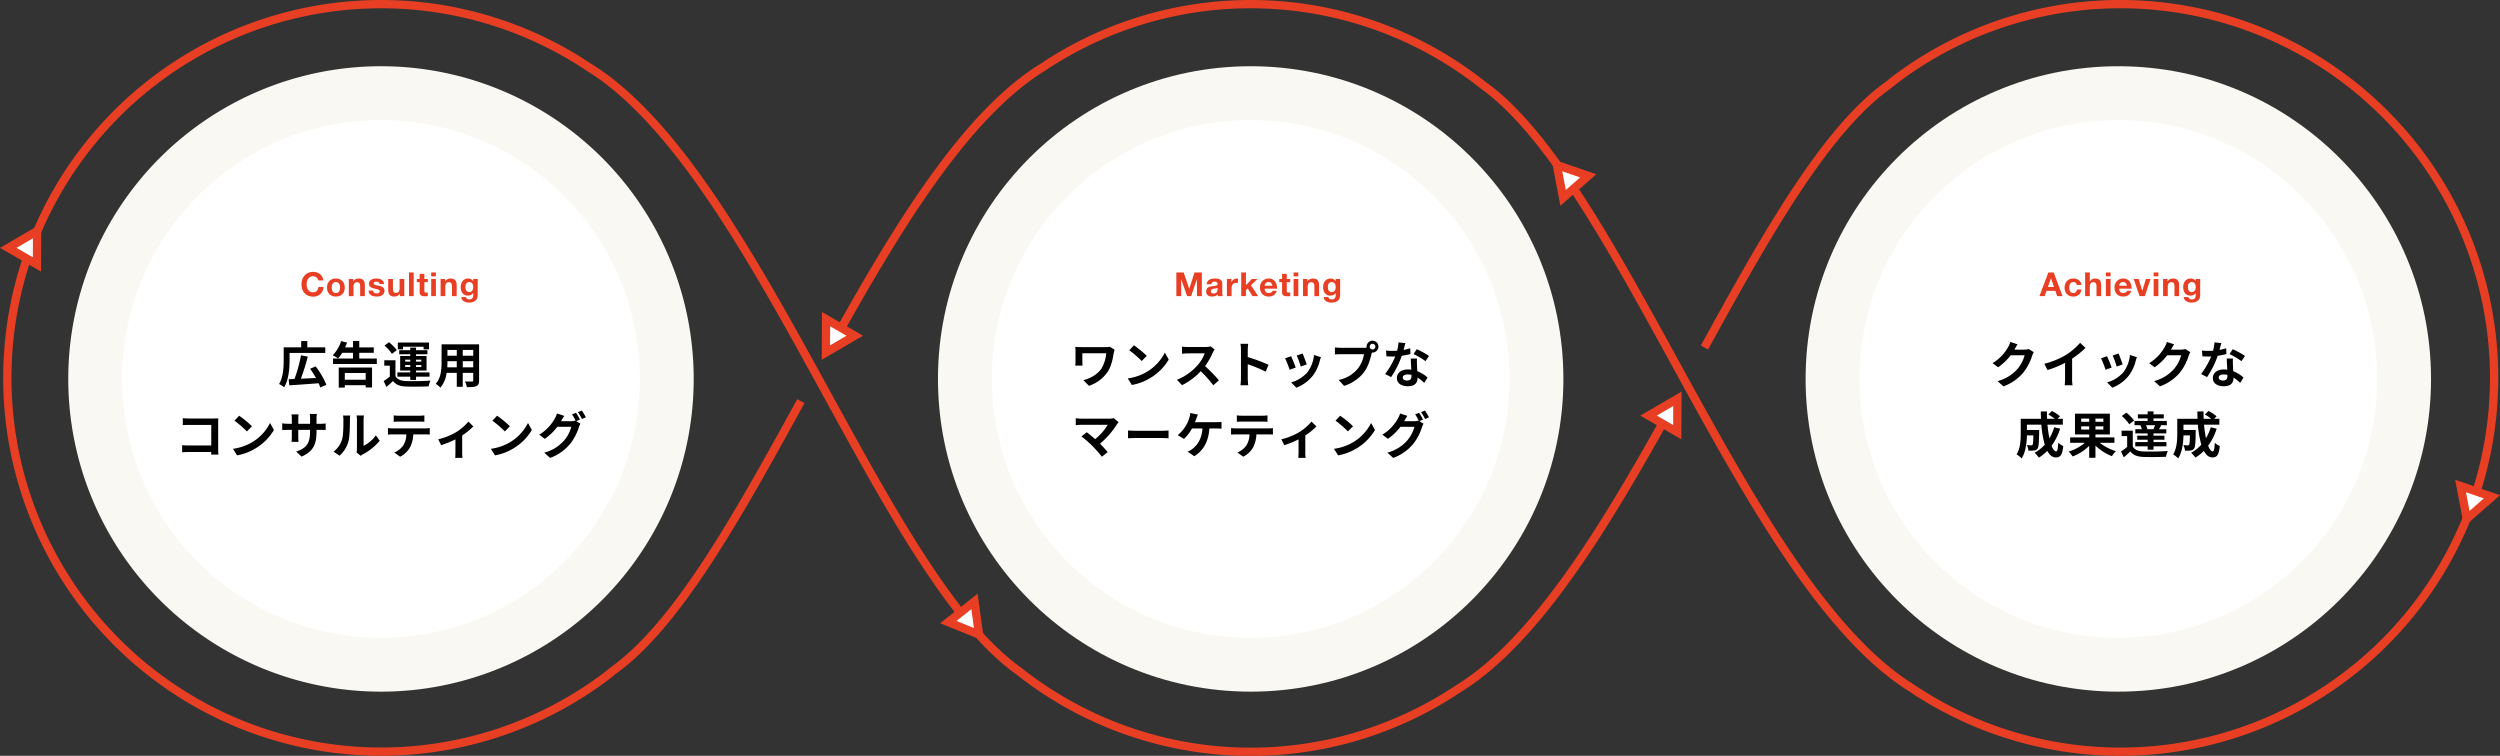
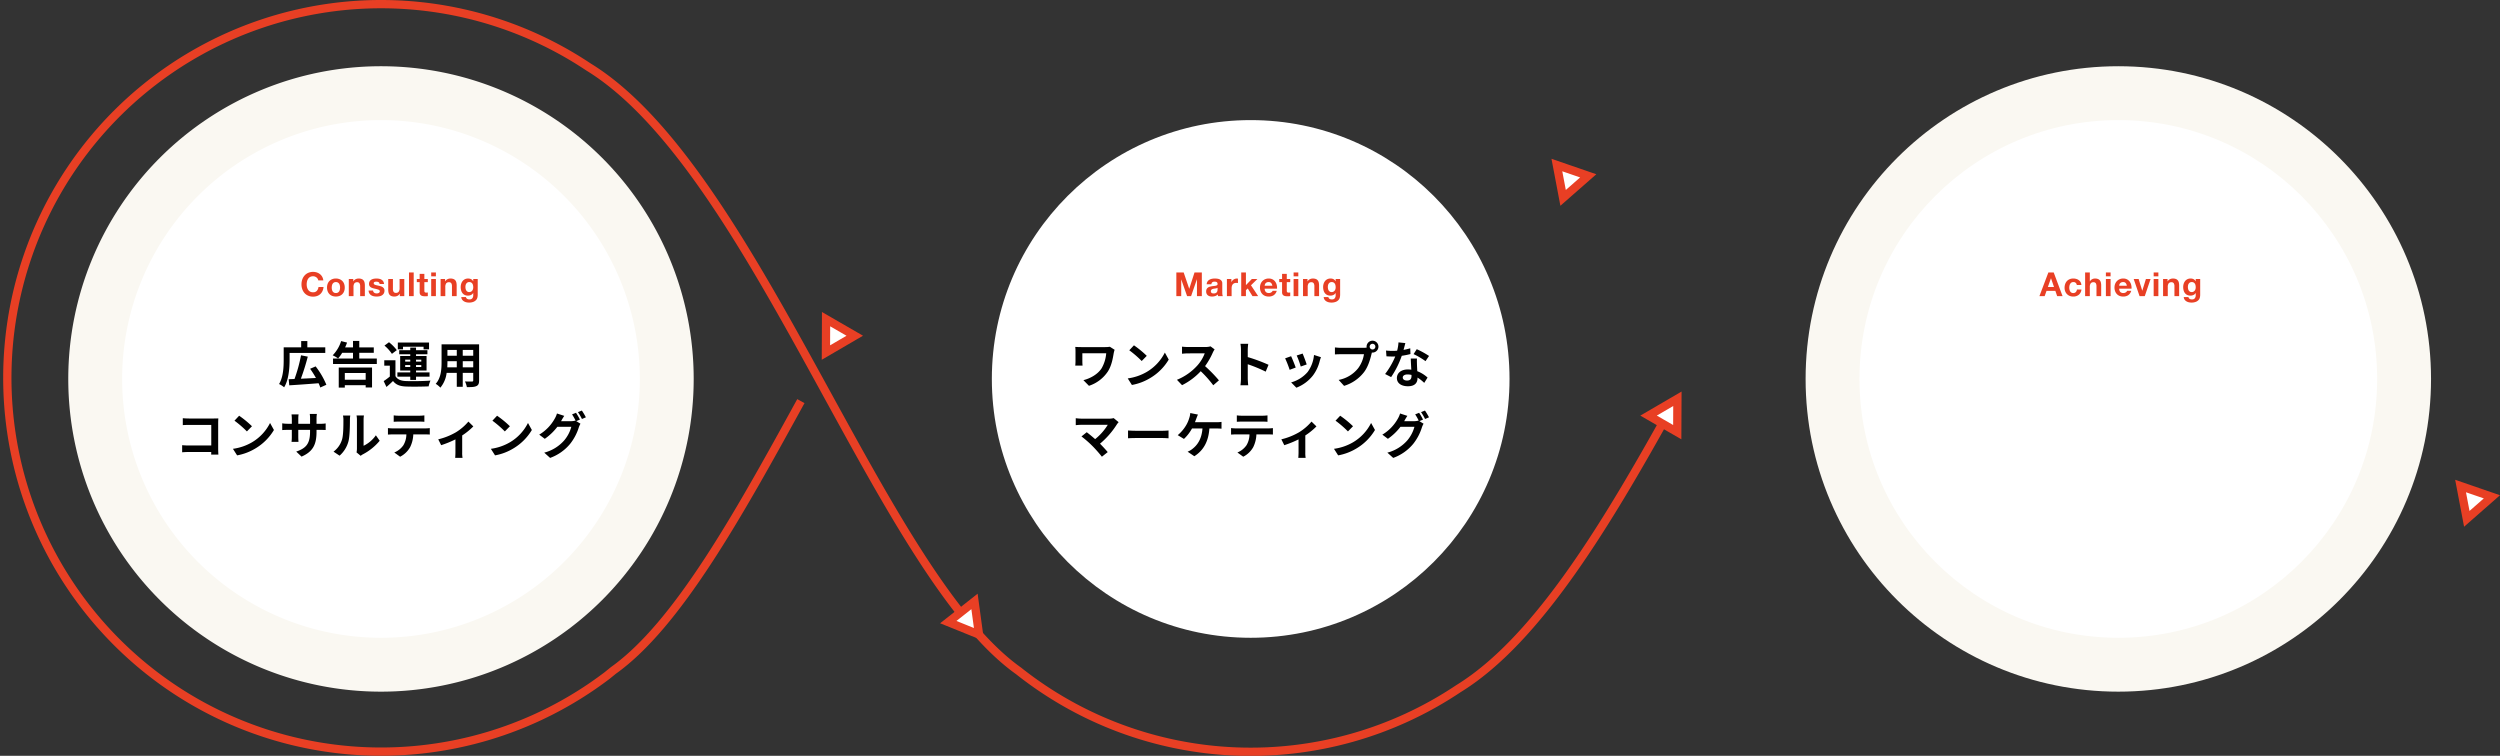
<svg xmlns="http://www.w3.org/2000/svg" width="1207.31" height="365" viewBox="0 0 1207.31 365">
  <rect x="0" y="0" width="1207.31" height="365" fill="#333333" stroke="none" />
  <g id="feature01_pc" transform="translate(-356.015 -2656.315)">
    <path id="パス_46855" data-name="パス 46855" d="M151.016,0A151.016,151.016,0,1,1,0,151.016,151.016,151.016,0,0,1,151.016,0Z" transform="translate(388.984 2688.3)" fill="#faf8f2" />
-     <circle id="楕円形_79" data-name="楕円形 79" cx="151.016" cy="151.016" r="151.016" transform="translate(808.984 2688.3)" fill="#faf8f2" />
    <circle id="楕円形_80" data-name="楕円形 80" cx="151.016" cy="151.016" r="151.016" transform="translate(1227.986 2688.3)" fill="#faf8f2" />
    <circle id="楕円形_37" data-name="楕円形 37" cx="125" cy="125" r="125" transform="translate(1254 2714.315)" fill="#fff" />
    <g id="グループ_11696" data-name="グループ 11696" transform="translate(359.002 2657.818)">
-       <path id="パス_46455" data-name="パス 46455" d="M398.028,166.317c31.62-56.99,64.89-112.24,102.75-135.47a180.595,180.595,0,0,1,212.3,8.65c30.31,21.55,59.04,72.62,88.81,126.82q4.53,8.265,9.11,16.61c1.7,3.09,3.4,6.19,5.11,9.27,32.2,58.24,66.04,115.27,104.71,138.97l.28.19a180.506,180.506,0,1,0-9.35-294.06l-2.93,2.37c-30.25,21.53-58.96,72.52-88.69,126.65" fill="none" stroke="#e83f24" stroke-miterlimit="10" stroke-width="4" />
      <path id="パス_46456" data-name="パス 46456" d="M383.778,192.2c-30.42,55.41-59.71,108.13-90.61,130.12l-2.92,2.37a180.489,180.489,0,1,1-9.35-294.05l.27.18c43.64,26.74,81.13,95.92,117.04,161.38,30.44,55.48,59.74,108.29,90.7,130.29a180.333,180.333,0,0,0,212.31,8.65c38.63-23.7,72.48-80.73,104.67-138.94" fill="none" stroke="#e83f24" stroke-miterlimit="10" stroke-width="4" />
    </g>
    <circle id="楕円形_51" data-name="楕円形 51" cx="125" cy="125" r="125" transform="translate(835 2714.315)" fill="#fff" />
    <path id="パス_46795" data-name="パス 46795" d="M125,0A125,125,0,1,1,0,125,125,125,0,0,1,125,0Z" transform="translate(415 2714.315)" fill="#fff" />
    <path id="パス_47027" data-name="パス 47027" d="M-44.136-14.544H-26.9V-17.28h-8.664V-20.3h-2.976v3.024h-8.448v6.048c0,3.384-.168,8.3-2.232,11.688A10.966,10.966,0,0,1-46.776,2.04c2.256-3.624,2.64-9.48,2.64-13.272ZM-26.376.816a38.049,38.049,0,0,0-5.184-8.88l-2.664,1.152a45.114,45.114,0,0,1,2.808,4.44c-2.472.144-4.992.264-7.272.36a107.784,107.784,0,0,0,3.336-10.656l-3.264-.648A73.47,73.47,0,0,1-41.76-1.968c-1.032.024-1.968.072-2.808.1L-44.3,1.08c3.72-.216,9.1-.6,14.16-1.008a14.617,14.617,0,0,1,.816,2.064ZM-7.392-4.872v3.24h-10.08v-3.24ZM-20.4,2.184h2.928V1.008h10.08v1.1H-4.32V-7.512H-20.4Zm9.912-14.04v-2.76H-3.48v-2.616h-7.008v-3.12h-3.024v3.12h-3.816a21.427,21.427,0,0,0,.936-2.328l-2.856-.72a17.166,17.166,0,0,1-4.08,6.864A16.508,16.508,0,0,1-20.712-11.9a16.851,16.851,0,0,0,1.968-2.712h5.232v2.76H-23.16v2.64H-2.016v-2.64Zm21.12-5.712h9.936V-16.3h2.64v-3.288H8.136V-16.3h2.5Zm1.056,9.792v-.936h2.448v.936Zm0-3.528h2.448v.936H11.688Zm7.776,0v.936H16.92V-11.3Zm0,3.528H16.92v-.936h2.544ZM14.136-1.512H16.92V-3.1h6.528V-5.16H16.92v-.888h5.088V-13.08H16.92v-.84h5.5v-1.968h-5.5v-1.248H14.136v1.248H8.808v1.968h5.328v.84H9.264v7.032h4.872v.888H7.92V-3.1h6.216Zm-6.5-14.4a20.856,20.856,0,0,0-3.768-3.816L1.68-18.1a18.7,18.7,0,0,1,3.6,3.984Zm-.648,4.9h-5.4V-8.4H4.272v5.232A28.761,28.761,0,0,1,1.3-.96L2.64,1.872C3.864.84,4.848-.072,5.808-1.008,7.248.84,9.168,1.536,12.024,1.656c2.928.12,8.016.072,10.992-.072A13.013,13.013,0,0,1,23.9-1.2c-3.312.264-8.976.336-11.856.216C9.6-1.08,7.92-1.752,6.984-3.36Zm32.5,3.408V-10.56h5.064v2.952Zm-7.464,0c.048-.888.072-1.752.072-2.52v-.432H36.6v2.952Zm4.584-8.4v2.784H32.088v-2.784Zm7.944,2.784H39.48v-2.784h5.064Zm2.832-5.5H29.256v8.568c0,3.36-.216,7.632-2.832,10.512A10.542,10.542,0,0,1,28.68,2.208,13.744,13.744,0,0,0,31.7-4.92h4.9v6.7h2.88v-6.7h5.064v3.6c0,.432-.168.576-.624.576-.432,0-2.016.024-3.36-.048a10.79,10.79,0,0,1,.912,2.736c2.16.024,3.624-.024,4.608-.5.96-.432,1.3-1.2,1.3-2.736ZM-95.712,16.96V20.3c.672-.048,1.968-.1,2.976-.1H-81.96v9.936H-93.024c-1.08,0-2.16-.072-3-.144v3.432c.792-.072,2.16-.144,3.1-.144h10.944c0,.456,0,.864-.024,1.248h3.48c-.048-.72-.1-1.992-.1-2.832V19.264c0-.7.048-1.656.072-2.208-.408.024-1.416.048-2.112.048h-12.1C-93.576,17.1-94.824,17.056-95.712,16.96Zm27.216-1.2-2.256,2.4a49.9,49.9,0,0,1,6,5.184l2.448-2.5A48.472,48.472,0,0,0-68.5,15.76Zm-3,15.984,2.016,3.168a25.991,25.991,0,0,0,8.9-3.384,25.52,25.52,0,0,0,8.88-8.88l-1.872-3.384A22.6,22.6,0,0,1-62.3,28.6,24.736,24.736,0,0,1-71.5,31.744Zm40.368-8.352V22.6h1.776c1.272,0,2.112.024,2.64.072V19.48a14.222,14.222,0,0,1-2.64.168h-1.776v-2.52A15.12,15.12,0,0,1-30.96,14.9h-3.432a15.838,15.838,0,0,1,.144,2.232v2.52h-5.688V17.272a14.668,14.668,0,0,1,.144-2.16H-43.2c.072.72.144,1.464.144,2.16v2.376H-45.1a15.589,15.589,0,0,1-2.592-.216V22.7c.528-.048,1.392-.1,2.592-.1h2.04v3.264a19.41,19.41,0,0,1-.144,2.52h3.36c-.024-.48-.1-1.464-.1-2.52V22.6h5.688v.912c0,5.9-2.04,7.968-6.672,9.576l2.568,2.424C-32.568,32.968-31.128,29.344-31.128,23.392Zm19.32,10.08,2.016,1.656a5.128,5.128,0,0,1,1.032-.72A26.425,26.425,0,0,0-.624,27.856l-1.848-2.64A15.2,15.2,0,0,1-8.4,30.28V17.728a12.187,12.187,0,0,1,.168-2.088h-3.576a10.64,10.64,0,0,1,.192,2.064V31.7A9.133,9.133,0,0,1-11.808,33.472Zm-11.112-.36,2.928,1.944a14.072,14.072,0,0,0,4.272-6.888c.648-2.424.72-7.488.72-10.32a15.808,15.808,0,0,1,.168-2.184H-18.36a9.108,9.108,0,0,1,.216,2.208c0,2.9-.024,7.44-.7,9.5A11.322,11.322,0,0,1-22.92,33.112ZM6.144,15.592v3.1c.744-.048,1.752-.1,2.592-.1H18.36c.84,0,1.776.048,2.592.1v-3.1a18.8,18.8,0,0,1-2.592.168H8.712A18.458,18.458,0,0,1,6.144,15.592ZM3.36,21.736V24.88c.672-.048,1.584-.1,2.3-.1h6.6a10.314,10.314,0,0,1-1.488,5.3A9.97,9.97,0,0,1,6.432,33.52L9.24,35.56a11.516,11.516,0,0,0,4.824-4.608A15.226,15.226,0,0,0,15.6,24.784h5.784c.672,0,1.584.024,2.184.072v-3.12a18.15,18.15,0,0,1-2.184.144H5.664C4.92,21.88,4.08,21.808,3.36,21.736ZM27.648,27.16l1.416,2.832a50.069,50.069,0,0,0,6.888-2.808V33.52c0,.84-.072,2.112-.12,2.592h3.552a13.362,13.362,0,0,1-.168-2.592V25.288a31.459,31.459,0,0,0,5.376-4.368l-2.376-2.328a25,25,0,0,1-5.976,5.136A31.691,31.691,0,0,1,27.648,27.16Zm28.416-11.4-2.256,2.4a49.9,49.9,0,0,1,6,5.184l2.448-2.5A48.472,48.472,0,0,0,56.064,15.76Zm-3,15.984,2.016,3.168a25.991,25.991,0,0,0,8.9-3.384,25.52,25.52,0,0,0,8.88-8.88l-1.872-3.384A22.6,22.6,0,0,1,62.256,28.6,24.736,24.736,0,0,1,53.064,31.744Zm41.112-17.4-1.9.768a27.831,27.831,0,0,1,1.752,3.1l-.168-.1a7.56,7.56,0,0,1-2.088.288h-4.8c.024-.048.048-.072.072-.12a24.9,24.9,0,0,1,1.464-2.448L84.984,14.68a10.86,10.86,0,0,1-1.08,2.5A20.756,20.756,0,0,1,76.416,24.9L79.1,26.92a26.967,26.967,0,0,0,6.072-5.808H91.92a16.978,16.978,0,0,1-3.408,6.528,19.2,19.2,0,0,1-9.672,5.952l2.832,2.544a22.353,22.353,0,0,0,9.672-6.792,24.367,24.367,0,0,0,4.2-7.992,9.609,9.609,0,0,1,.792-1.728L94.3,18.376l1.776-.744A30.51,30.51,0,0,0,94.176,14.344Zm2.832-1.08-1.9.768a25.445,25.445,0,0,1,1.944,3.312l1.9-.816A34.267,34.267,0,0,0,97.008,13.264Z" transform="translate(540.002 2841.315)" />
    <path id="パス_47029" data-name="パス 47029" d="M-65.712-16.08l-2.3-1.464a13.185,13.185,0,0,1-2.28.168H-81.768c-1.128,0-2.184-.048-2.952-.1a18.561,18.561,0,0,1,.12,2.016v5.064a19.611,19.611,0,0,1-.12,1.968h3.528c-.072-.744-.1-1.608-.1-1.968V-14.4h11.52a17.238,17.238,0,0,1-2.184,7.2c-1.9,3-5.592,4.992-8.832,5.784L-78.1,1.32A17.481,17.481,0,0,0-69-5.568c1.872-2.9,2.424-6.384,2.856-8.9A14.6,14.6,0,0,1-65.712-16.08Zm9.336-2.16-2.256,2.4a49.9,49.9,0,0,1,6,5.184l2.448-2.5A48.472,48.472,0,0,0-56.376-18.24Zm-3,15.984L-57.36.912a25.991,25.991,0,0,0,8.9-3.384,25.52,25.52,0,0,0,8.88-8.88l-1.872-3.384A22.6,22.6,0,0,1-50.184-5.4,24.736,24.736,0,0,1-59.376-2.256Zm41.952-14.016-1.968-1.464a8.6,8.6,0,0,1-2.472.312h-8.472a26.813,26.813,0,0,1-2.832-.168v3.408c.5-.024,1.824-.168,2.832-.168H-22.2a18.6,18.6,0,0,1-3.576,5.88,26.9,26.9,0,0,1-9.84,6.888l2.472,2.592A31.614,31.614,0,0,0-24.12-5.736a54.729,54.729,0,0,1,6.048,6.792l2.736-2.376a67.469,67.469,0,0,0-6.7-6.864,35.286,35.286,0,0,0,3.768-6.6A11.34,11.34,0,0,1-17.424-16.272ZM-4.7-2.3a26.36,26.36,0,0,1-.24,3.36H-1.2c-.1-.984-.216-2.664-.216-3.36V-9.1A69.321,69.321,0,0,1,7.248-5.52L8.616-8.832a78.385,78.385,0,0,0-10.032-3.72V-16.1a26.094,26.094,0,0,1,.216-2.88H-4.944A16.66,16.66,0,0,1-4.7-16.1ZM25.08-14.256l-2.856.936a39.975,39.975,0,0,1,1.944,5.328L27.048-9C26.712-10.1,25.536-13.224,25.08-14.256ZM33.936-12.5l-3.36-1.08A16.414,16.414,0,0,1,27.5-5.352,16.149,16.149,0,0,1,19.536-.336l2.52,2.568A18.742,18.742,0,0,0,30.1-3.72a19.352,19.352,0,0,0,3.264-7.032C33.5-11.232,33.648-11.736,33.936-12.5Zm-14.424-.48-2.88,1.032a48.476,48.476,0,0,1,2.184,5.544l2.928-1.1C21.264-8.856,20.112-11.76,19.512-12.984Zm37.944-4.608a1.393,1.393,0,0,1,1.392-1.392,1.388,1.388,0,0,1,1.368,1.392,1.383,1.383,0,0,1-1.368,1.368A1.388,1.388,0,0,1,57.456-17.592Zm-1.488,0a2.658,2.658,0,0,0,.048.456,10.356,10.356,0,0,1-1.368.1H43.536a26.722,26.722,0,0,1-2.856-.192v3.384c.6-.048,1.752-.1,2.856-.1H54.7a15.082,15.082,0,0,1-2.808,6.768,15.733,15.733,0,0,1-9.408,5.64L45.1,1.344A19.276,19.276,0,0,0,54.744-5.3c2.016-2.664,3.048-6.384,3.6-8.736.072-.216.12-.456.192-.72a1.368,1.368,0,0,0,.312.024A2.878,2.878,0,0,0,61.7-17.592a2.884,2.884,0,0,0-2.856-2.88A2.888,2.888,0,0,0,55.968-17.592Zm18.72-1.728-3.312-.336a20.182,20.182,0,0,1-.648,4.008c-.744.072-1.464.1-2.184.1a30.32,30.32,0,0,1-3.192-.168l.216,2.784c1.032.072,2.016.1,3,.1.408,0,.816,0,1.248-.024a37.813,37.813,0,0,1-4.9,8.472l2.9,1.488A44.222,44.222,0,0,0,72.96-13.176a41.637,41.637,0,0,0,4.2-.84l-.1-2.784a29.423,29.423,0,0,1-3.24.768C74.184-17.328,74.5-18.552,74.688-19.32ZM73.44-2.712c0-.84.888-1.464,2.28-1.464a8.622,8.622,0,0,1,1.944.24v.48c0,1.32-.5,2.232-2.16,2.232C74.184-1.224,73.44-1.824,73.44-2.712ZM80.3-11.856h-3c.048,1.464.168,3.6.264,5.376-.552-.048-1.08-.1-1.656-.1-3.336,0-5.3,1.8-5.3,4.152,0,2.64,2.352,3.96,5.328,3.96,3.408,0,4.632-1.728,4.632-3.96v-.24A20.346,20.346,0,0,1,83.808-.1l1.608-2.568a15.7,15.7,0,0,0-4.968-3.072c-.048-1.2-.12-2.352-.144-3.048C80.28-9.84,80.232-10.848,80.3-11.856Zm4.128,1.272,1.7-2.52a41.341,41.341,0,0,0-5.928-3.264l-1.536,2.376A34.639,34.639,0,0,1,84.432-10.584ZM-63.768,18.88l-2.4-1.968a7.752,7.752,0,0,1-2.232.264H-81.72a23.044,23.044,0,0,1-2.76-.216v3.36c.5-.048,1.8-.168,2.76-.168h12.7a26.637,26.637,0,0,1-6.1,6.912c-1.512-1.32-3.1-2.616-4.056-3.336l-2.544,2.04a51.051,51.051,0,0,1,5.28,4.608,62.538,62.538,0,0,1,4.584,5.184l2.808-2.232c-.936-1.128-2.352-2.688-3.72-4.056a39.985,39.985,0,0,0,8.184-9.384A8.367,8.367,0,0,1-63.768,18.88Zm4.536,4.008v3.768c.888-.072,2.5-.12,3.864-.12H-42.48c1.008,0,2.232.1,2.808.12V22.888c-.624.048-1.68.144-2.808.144H-55.368C-56.616,23.032-58.368,22.96-59.232,22.888Zm33.768-7.68-3.72-.744a9.44,9.44,0,0,1-.5,2.472A15.083,15.083,0,0,1-31.08,20.2a18.378,18.378,0,0,1-4.152,4.944l3,1.824a19.76,19.76,0,0,0,3.888-5.04h5.064c-.384,5.016-2.376,7.968-4.9,9.888a8.632,8.632,0,0,1-2.28,1.32l3.24,2.184c4.344-2.736,6.84-7.032,7.272-13.392h3.36a24.808,24.808,0,0,1,2.5.1V18.736a15.737,15.737,0,0,1-2.5.168H-26.928c.264-.624.48-1.248.672-1.752S-25.752,15.808-25.464,15.208Zm18.768.384v3.1c.744-.048,1.752-.1,2.592-.1H5.52c.84,0,1.776.048,2.592.1v-3.1a18.8,18.8,0,0,1-2.592.168H-4.128A18.458,18.458,0,0,1-6.7,15.592ZM-9.48,21.736V24.88c.672-.048,1.584-.1,2.3-.1h6.6a10.314,10.314,0,0,1-1.488,5.3A9.97,9.97,0,0,1-6.408,33.52L-3.6,35.56a11.516,11.516,0,0,0,4.824-4.608A15.226,15.226,0,0,0,2.76,24.784H8.544c.672,0,1.584.024,2.184.072v-3.12a18.15,18.15,0,0,1-2.184.144H-7.176C-7.92,21.88-8.76,21.808-9.48,21.736ZM14.808,27.16l1.416,2.832a50.069,50.069,0,0,0,6.888-2.808V33.52c0,.84-.072,2.112-.12,2.592h3.552a13.362,13.362,0,0,1-.168-2.592V25.288a31.459,31.459,0,0,0,5.376-4.368l-2.376-2.328A25,25,0,0,1,23.4,23.728,31.691,31.691,0,0,1,14.808,27.16Zm28.416-11.4-2.256,2.4a49.9,49.9,0,0,1,6,5.184l2.448-2.5A48.472,48.472,0,0,0,43.224,15.76Zm-3,15.984,2.016,3.168a25.991,25.991,0,0,0,8.9-3.384,25.52,25.52,0,0,0,8.88-8.88l-1.872-3.384A22.6,22.6,0,0,1,49.416,28.6,24.736,24.736,0,0,1,40.224,31.744Zm41.112-17.4-1.9.768a27.832,27.832,0,0,1,1.752,3.1l-.168-.1a7.56,7.56,0,0,1-2.088.288h-4.8c.024-.048.048-.072.072-.12a24.9,24.9,0,0,1,1.464-2.448L72.144,14.68a10.86,10.86,0,0,1-1.08,2.5A20.756,20.756,0,0,1,63.576,24.9l2.688,2.016a26.967,26.967,0,0,0,6.072-5.808H79.08a16.978,16.978,0,0,1-3.408,6.528A19.2,19.2,0,0,1,66,33.592l2.832,2.544A22.353,22.353,0,0,0,78.5,29.344a24.367,24.367,0,0,0,4.2-7.992,9.608,9.608,0,0,1,.792-1.728l-2.04-1.248,1.776-.744A30.506,30.506,0,0,0,81.336,14.344Zm2.832-1.08-1.9.768a25.446,25.446,0,0,1,1.944,3.312l1.9-.816A34.267,34.267,0,0,0,84.168,13.264Z" transform="translate(960.002 2841.315)" />
-     <path id="パス_47031" data-name="パス 47031" d="M-48.648-18.72l-3.5-1.152a11.547,11.547,0,0,1-1.08,2.52A21.132,21.132,0,0,1-60.72-9.624l2.688,1.992a27.356,27.356,0,0,0,6.048-5.808h6.744a17.061,17.061,0,0,1-3.408,6.552A19.127,19.127,0,0,1-58.32-.96l2.832,2.544a22.41,22.41,0,0,0,9.7-6.768A25.041,25.041,0,0,0-41.616-13.2a9.609,9.609,0,0,1,.792-1.728l-2.448-1.512a7.7,7.7,0,0,1-2.088.288h-4.824c.024-.048.048-.072.072-.12C-49.824-16.8-49.2-17.88-48.648-18.72Zm12.936,9.384L-34.2-6.312a48.09,48.09,0,0,0,8.472-3.456v7.68A26.878,26.878,0,0,1-25.9,1.056H-22.1a16.5,16.5,0,0,1-.216-3.144v-9.7a44.022,44.022,0,0,0,6.456-5.208l-2.592-2.472a30.769,30.769,0,0,1-6.768,5.832A38.592,38.592,0,0,1-35.712-9.336ZM.12-14.256l-2.856.936A39.975,39.975,0,0,1-.792-7.992L2.088-9C1.752-10.1.576-13.224.12-14.256ZM8.976-12.5l-3.36-1.08A16.414,16.414,0,0,1,2.544-5.352,16.149,16.149,0,0,1-5.424-.336L-2.9,2.232A18.742,18.742,0,0,0,5.136-3.72,19.352,19.352,0,0,0,8.4-10.752C8.544-11.232,8.688-11.736,8.976-12.5Zm-14.424-.48-2.88,1.032A48.476,48.476,0,0,1-6.144-6.408l2.928-1.1C-3.7-8.856-4.848-11.76-5.448-12.984Zm32.4-5.736-3.5-1.152a11.546,11.546,0,0,1-1.08,2.52A21.132,21.132,0,0,1,14.88-9.624l2.688,1.992a27.356,27.356,0,0,0,6.048-5.808H30.36a17.061,17.061,0,0,1-3.408,6.552A19.127,19.127,0,0,1,17.28-.96l2.832,2.544a22.41,22.41,0,0,0,9.7-6.768A25.041,25.041,0,0,0,33.984-13.2a9.609,9.609,0,0,1,.792-1.728L32.328-16.44a7.7,7.7,0,0,1-2.088.288H25.416c.024-.048.048-.072.072-.12C25.776-16.8,26.4-17.88,26.952-18.72Zm22.776-.6-3.312-.336a20.182,20.182,0,0,1-.648,4.008c-.744.072-1.464.1-2.184.1a30.32,30.32,0,0,1-3.192-.168l.216,2.784c1.032.072,2.016.1,3,.1.408,0,.816,0,1.248-.024a37.813,37.813,0,0,1-4.9,8.472l2.9,1.488A44.222,44.222,0,0,0,48-13.176a41.637,41.637,0,0,0,4.2-.84L52.1-16.8a29.423,29.423,0,0,1-3.24.768C49.224-17.328,49.536-18.552,49.728-19.32ZM48.48-2.712c0-.84.888-1.464,2.28-1.464a8.622,8.622,0,0,1,1.944.24v.48c0,1.32-.5,2.232-2.16,2.232C49.224-1.224,48.48-1.824,48.48-2.712Zm6.864-9.144h-3c.048,1.464.168,3.6.264,5.376-.552-.048-1.08-.1-1.656-.1-3.336,0-5.3,1.8-5.3,4.152,0,2.64,2.352,3.96,5.328,3.96,3.408,0,4.632-1.728,4.632-3.96v-.24A20.346,20.346,0,0,1,58.848-.1l1.608-2.568a15.7,15.7,0,0,0-4.968-3.072c-.048-1.2-.12-2.352-.144-3.048C55.32-9.84,55.272-10.848,55.344-11.856Zm4.128,1.272,1.7-2.52a41.341,41.341,0,0,0-5.928-3.264l-1.536,2.376A34.639,34.639,0,0,1,59.472-10.584ZM-30.96,21.328a24.294,24.294,0,0,1-2.3,5.328,56.675,56.675,0,0,1-.96-6.576h7.416V17.248h-2.5l1.152-1.224a20.079,20.079,0,0,0-3.912-2.568l-1.728,1.7a30.046,30.046,0,0,1,3.072,2.088h-3.672c-.048-1.176-.072-2.352-.048-3.552h-3c0,1.2.048,2.376.1,3.552h-9.792v7.008c0,3.12-.168,7.3-1.992,10.176A12.494,12.494,0,0,1-46.7,36.376c1.968-2.928,2.472-7.608,2.568-11.112h3.12c-.072,3.024-.168,4.176-.408,4.512a.776.776,0,0,1-.72.288c-.384,0-1.2-.024-2.064-.1a6.476,6.476,0,0,1,.792,2.664,18.885,18.885,0,0,0,2.76-.072A2.255,2.255,0,0,0-39,31.6c.552-.7.7-2.832.768-7.872,0-.336.024-1.08.024-1.08h-5.928V20.08h6.96a49.578,49.578,0,0,0,1.656,9.672,18.335,18.335,0,0,1-4.9,3.888,18.813,18.813,0,0,1,2.064,2.352A20.342,20.342,0,0,0-34.3,32.728C-33.24,34.7-31.92,35.9-30.24,35.9c2.232,0,3.192-1.056,3.648-5.5a7.763,7.763,0,0,1-2.424-1.608c-.12,3-.408,4.2-.984,4.2-.768,0-1.536-1.008-2.232-2.736A27.878,27.878,0,0,0-28.1,22.024Zm13.032,1.1V20.9h3.864v1.536Zm0-5.28h3.864v1.536h-3.864Zm10.7,1.536H-11.04V17.152h3.816Zm0,3.744H-11.04V20.9h3.816Zm5.352,6.408V26.224H-11.04V24.808h6.96V14.776H-20.928V24.808h6.864v1.416h-9.192V28.84h7.1A21.515,21.515,0,0,1-24,33.064a14.8,14.8,0,0,1,1.944,2.376A23.046,23.046,0,0,0-14.064,30.3v5.784h3.024v-5.9A24.08,24.08,0,0,0-3.1,35.3a11.535,11.535,0,0,1,1.92-2.424A23.518,23.518,0,0,1-8.952,28.84Zm19.44-6.552H13.392l.648-.144a8.589,8.589,0,0,0-.7-1.8h4.392c-.216.6-.48,1.272-.72,1.8Zm-6.936-1.872a7.813,7.813,0,0,1,.744,1.872H8.208V24.3H14.16v1.08H9.144v1.968H14.16V28.48H8.184v2.064H14.16v1.608h2.832V30.544h6.24V28.48h-6.24V27.352h5.28V25.384h-5.28V24.3h6.192V22.288H19.608c.336-.5.7-1.128,1.1-1.8l-.6-.144h3.312V18.28H16.992V17.056H21.96V15.088H16.992V13.672H14.16v1.416H9.432v1.968H14.16V18.28H7.824v2.064h3.144Zm-3-2.328a20.856,20.856,0,0,0-3.768-3.816L1.68,15.9a18.7,18.7,0,0,1,3.6,3.984Zm-.648,4.9h-5.4V25.6H4.272v5.232A28.762,28.762,0,0,1,1.3,33.04L2.64,35.872c1.224-1.032,2.208-1.944,3.168-2.88,1.44,1.848,3.36,2.544,6.216,2.664,2.928.12,8.016.072,10.992-.072A13.013,13.013,0,0,1,23.9,32.8c-3.312.264-8.976.336-11.856.216-2.448-.1-4.128-.768-5.064-2.376ZM44.64,21.328a24.294,24.294,0,0,1-2.3,5.328,56.675,56.675,0,0,1-.96-6.576h7.416V17.248H46.3l1.152-1.224a20.079,20.079,0,0,0-3.912-2.568l-1.728,1.7a30.046,30.046,0,0,1,3.072,2.088H41.208c-.048-1.176-.072-2.352-.048-3.552h-3c0,1.2.048,2.376.1,3.552H28.464v7.008c0,3.12-.168,7.3-1.992,10.176A12.494,12.494,0,0,1,28.9,36.376c1.968-2.928,2.472-7.608,2.568-11.112h3.12c-.072,3.024-.168,4.176-.408,4.512a.776.776,0,0,1-.72.288c-.384,0-1.2-.024-2.064-.1a6.476,6.476,0,0,1,.792,2.664,18.885,18.885,0,0,0,2.76-.072A2.255,2.255,0,0,0,36.6,31.6c.552-.7.7-2.832.768-7.872,0-.336.024-1.08.024-1.08H31.464V20.08h6.96a49.578,49.578,0,0,0,1.656,9.672,18.335,18.335,0,0,1-4.9,3.888,18.813,18.813,0,0,1,2.064,2.352A20.342,20.342,0,0,0,41.3,32.728C42.36,34.7,43.68,35.9,45.36,35.9c2.232,0,3.192-1.056,3.648-5.5a7.763,7.763,0,0,1-2.424-1.608c-.12,3-.408,4.2-.984,4.2-.768,0-1.536-1.008-2.232-2.736A27.878,27.878,0,0,0,47.5,22.024Z" transform="translate(1379.002 2841.315)" />
    <path id="パス_47032" data-name="パス 47032" d="M3.984-4.416,5.472-8.608H5.5l1.44,4.192Zm.24-7.008L-.1,0H2.432l.9-2.544H7.6L8.464,0h2.608L6.8-11.424ZM17.936-5.36H20.16a3.112,3.112,0,0,0-.384-1.384A3.126,3.126,0,0,0,18.9-7.72,3.779,3.779,0,0,0,17.688-8.3,5.186,5.186,0,0,0,16.272-8.5a4.512,4.512,0,0,0-1.792.336,3.771,3.771,0,0,0-1.328.936A4.014,4.014,0,0,0,12.328-5.8a5.511,5.511,0,0,0-.28,1.784,4.633,4.633,0,0,0,.3,1.7A3.971,3.971,0,0,0,13.2-.976,3.778,3.778,0,0,0,14.52-.1a4.527,4.527,0,0,0,1.7.312,4.131,4.131,0,0,0,2.7-.864,3.748,3.748,0,0,0,1.28-2.512H18.016a2.157,2.157,0,0,1-.552,1.224,1.664,1.664,0,0,1-1.256.456,1.6,1.6,0,0,1-.9-.24,1.792,1.792,0,0,1-.584-.616,2.821,2.821,0,0,1-.312-.84,4.494,4.494,0,0,1-.1-.912,4.687,4.687,0,0,1,.1-.936,2.764,2.764,0,0,1,.328-.864,1.971,1.971,0,0,1,.6-.64,1.6,1.6,0,0,1,.912-.248A1.523,1.523,0,0,1,17.936-5.36Zm4.032-6.064V0H24.24V-4.336a3.069,3.069,0,0,1,.416-1.816A1.574,1.574,0,0,1,26-6.7a1.239,1.239,0,0,1,1.136.5,2.9,2.9,0,0,1,.32,1.528V0h2.272V-5.088a6.667,6.667,0,0,0-.136-1.4A2.663,2.663,0,0,0,29.12-7.56a2.218,2.218,0,0,0-.92-.688A3.859,3.859,0,0,0,26.7-8.5a2.98,2.98,0,0,0-1.312.328,2.631,2.631,0,0,0-1.1,1.048H24.24v-4.3Zm12.3,1.872v-1.872H32v1.872ZM32-8.272V0h2.272V-8.272ZM42.112-5.024h-3.7a2.608,2.608,0,0,1,.1-.544,1.67,1.67,0,0,1,.3-.576A1.721,1.721,0,0,1,39.4-6.6a1.977,1.977,0,0,1,.9-.184,1.6,1.6,0,0,1,1.24.448A2.626,2.626,0,0,1,42.112-5.024Zm-3.7,1.44h5.968a5.84,5.84,0,0,0-.16-1.84A4.5,4.5,0,0,0,43.5-6.992a3.672,3.672,0,0,0-1.288-1.1,3.933,3.933,0,0,0-1.84-.408,4.284,4.284,0,0,0-1.72.336,4.067,4.067,0,0,0-1.336.92,4.055,4.055,0,0,0-.864,1.384,4.824,4.824,0,0,0-.3,1.728,5.037,5.037,0,0,0,.3,1.76,4,4,0,0,0,.84,1.376A3.659,3.659,0,0,0,38.608-.1a4.724,4.724,0,0,0,1.76.312,4.333,4.333,0,0,0,2.4-.64A3.8,3.8,0,0,0,44.24-2.56h-2a1.427,1.427,0,0,1-.608.728,2.025,2.025,0,0,1-1.184.344,2.031,2.031,0,0,1-1.472-.5A2.3,2.3,0,0,1,38.416-3.584ZM50.784,0l2.8-8.272H51.328L49.584-2.624h-.032L47.808-8.272H45.424L48.256,0Zm6.56-9.552v-1.872H55.072v1.872Zm-2.272,1.28V0h2.272V-8.272Zm4.544,0V0h2.272V-4.336A3.069,3.069,0,0,1,62.3-6.152,1.574,1.574,0,0,1,63.648-6.7a1.239,1.239,0,0,1,1.136.5,2.9,2.9,0,0,1,.32,1.528V0h2.272V-5.088a6.667,6.667,0,0,0-.136-1.4,2.663,2.663,0,0,0-.472-1.072,2.218,2.218,0,0,0-.92-.688,3.859,3.859,0,0,0-1.5-.248,3.239,3.239,0,0,0-1.408.328,2.607,2.607,0,0,0-1.12,1.048h-.048V-8.272ZM73.44-1.952a1.609,1.609,0,0,1-.88-.224,1.776,1.776,0,0,1-.568-.576,2.4,2.4,0,0,1-.3-.792,4.517,4.517,0,0,1-.088-.888,3.715,3.715,0,0,1,.1-.888,2.192,2.192,0,0,1,.336-.752,1.733,1.733,0,0,1,.576-.52,1.666,1.666,0,0,1,.824-.192,1.867,1.867,0,0,1,.928.208,1.656,1.656,0,0,1,.592.56,2.419,2.419,0,0,1,.32.808,4.691,4.691,0,0,1,.1.968,3.018,3.018,0,0,1-.12.856,2.268,2.268,0,0,1-.36.728,1.774,1.774,0,0,1-.608.512A1.807,1.807,0,0,1,73.44-1.952Zm4.1,1.424V-8.272h-2.16v1.1h-.032a2.471,2.471,0,0,0-1.032-1.024,3.2,3.2,0,0,0-1.432-.3,3.339,3.339,0,0,0-1.528.336,3.286,3.286,0,0,0-1.112.9,4.036,4.036,0,0,0-.68,1.312A5.156,5.156,0,0,0,69.328-4.4a6.3,6.3,0,0,0,.2,1.608,3.738,3.738,0,0,0,.632,1.328,3.036,3.036,0,0,0,1.1.9,3.614,3.614,0,0,0,1.6.328A3.394,3.394,0,0,0,74.3-.552a2.249,2.249,0,0,0,1.048-.968h.032V-.432a2.259,2.259,0,0,1-.424,1.456,1.649,1.649,0,0,1-1.4.576,2.24,2.24,0,0,1-1.072-.248,1.3,1.3,0,0,1-.624-.888H69.6a2.389,2.389,0,0,0,.392,1.208,2.831,2.831,0,0,0,.864.824,3.939,3.939,0,0,0,1.152.472,5.291,5.291,0,0,0,1.24.152,5.587,5.587,0,0,0,2.272-.384,3.48,3.48,0,0,0,1.3-.936A2.8,2.8,0,0,0,77.4.608,5.538,5.538,0,0,0,77.536-.528Z" transform="translate(1341 2799.315)" fill="#e83f24" />
    <path id="パス_47030" data-name="パス 47030" d="M1.1-11.424V0H3.456V-8.016h.032L6.288,0H8.224l2.8-8.1h.032V0h2.352V-11.424H9.872L7.344-3.568H7.312L4.64-11.424Zm14.656,5.7a2.639,2.639,0,0,1,.4-1.328,2.724,2.724,0,0,1,.9-.848A3.9,3.9,0,0,1,18.28-8.36,6.959,6.959,0,0,1,19.648-8.5a9.271,9.271,0,0,1,1.264.088,3.867,3.867,0,0,1,1.168.344,2.3,2.3,0,0,1,.864.712,1.99,1.99,0,0,1,.336,1.208v4.3a8.644,8.644,0,0,0,.064,1.072A1.938,1.938,0,0,0,23.568,0h-2.3a3.261,3.261,0,0,1-.1-.392A3.413,3.413,0,0,1,21.1-.8a2.961,2.961,0,0,1-1.28.784,5.138,5.138,0,0,1-1.5.224,4.063,4.063,0,0,1-1.1-.144,2.528,2.528,0,0,1-.9-.448,2.085,2.085,0,0,1-.6-.768,2.6,2.6,0,0,1-.216-1.1,2.412,2.412,0,0,1,.248-1.16,2.074,2.074,0,0,1,.64-.728,2.867,2.867,0,0,1,.9-.408A9.565,9.565,0,0,1,18.3-4.768q.512-.08,1.008-.128a6.062,6.062,0,0,0,.88-.144,1.534,1.534,0,0,0,.608-.28.615.615,0,0,0,.208-.536,1.206,1.206,0,0,0-.12-.584.882.882,0,0,0-.32-.336,1.259,1.259,0,0,0-.464-.16,3.8,3.8,0,0,0-.568-.04,1.724,1.724,0,0,0-1.056.288,1.286,1.286,0,0,0-.448.96Zm5.248,1.68a1.019,1.019,0,0,1-.36.2,3.677,3.677,0,0,1-.464.12q-.248.048-.52.08t-.544.08a4.1,4.1,0,0,0-.5.128,1.49,1.49,0,0,0-.432.216,1.027,1.027,0,0,0-.3.344,1.107,1.107,0,0,0-.112.528,1.069,1.069,0,0,0,.112.512.859.859,0,0,0,.3.328,1.283,1.283,0,0,0,.448.168,2.859,2.859,0,0,0,.528.048,2.008,2.008,0,0,0,1.04-.224,1.5,1.5,0,0,0,.544-.536,1.714,1.714,0,0,0,.216-.632,4.342,4.342,0,0,0,.04-.512ZM25.52-8.272V0h2.272V-3.728a4.572,4.572,0,0,1,.112-1.04,2.277,2.277,0,0,1,.376-.84,1.829,1.829,0,0,1,.7-.568,2.421,2.421,0,0,1,1.056-.208,4.058,4.058,0,0,1,.432.024q.224.024.384.056V-8.416a1.772,1.772,0,0,0-.5-.08,2.713,2.713,0,0,0-.832.128,3.049,3.049,0,0,0-.752.36,2.83,2.83,0,0,0-.624.56,2.794,2.794,0,0,0-.432.712H27.68V-8.272Zm6.912-3.152V0H34.7V-2.848l.88-.848L37.856,0h2.752L37.136-5.232l3.12-3.04H37.568L34.7-5.3v-6.128Zm15.024,6.4h-3.7a2.608,2.608,0,0,1,.1-.544,1.67,1.67,0,0,1,.3-.576,1.721,1.721,0,0,1,.576-.456,1.977,1.977,0,0,1,.9-.184,1.6,1.6,0,0,1,1.24.448A2.626,2.626,0,0,1,47.456-5.024Zm-3.7,1.44h5.968a5.84,5.84,0,0,0-.16-1.84,4.5,4.5,0,0,0-.728-1.568,3.672,3.672,0,0,0-1.288-1.1,3.933,3.933,0,0,0-1.84-.408,4.284,4.284,0,0,0-1.72.336,4.067,4.067,0,0,0-1.336.92,4.055,4.055,0,0,0-.864,1.384,4.824,4.824,0,0,0-.3,1.728,5.037,5.037,0,0,0,.3,1.76,4,4,0,0,0,.84,1.376A3.659,3.659,0,0,0,43.952-.1a4.725,4.725,0,0,0,1.76.312,4.333,4.333,0,0,0,2.4-.64A3.8,3.8,0,0,0,49.584-2.56h-2a1.427,1.427,0,0,1-.608.728,2.025,2.025,0,0,1-1.184.344,2.031,2.031,0,0,1-1.472-.5A2.3,2.3,0,0,1,43.76-3.584ZM54.432-8.272v-2.48H52.16v2.48H50.784v1.52H52.16v4.88a2.114,2.114,0,0,0,.208,1.008,1.482,1.482,0,0,0,.568.592,2.358,2.358,0,0,0,.832.28,6.633,6.633,0,0,0,1,.072q.336,0,.688-.016A5.406,5.406,0,0,0,56.1,0V-1.76a3.183,3.183,0,0,1-.336.048q-.176.016-.368.016a1.112,1.112,0,0,1-.768-.192,1.112,1.112,0,0,1-.192-.768v-4.1H56.1v-1.52ZM60-9.552v-1.872H57.728v1.872Zm-2.272,1.28V0H60V-8.272Zm4.544,0V0h2.272V-4.336a3.069,3.069,0,0,1,.416-1.816A1.574,1.574,0,0,1,66.3-6.7a1.239,1.239,0,0,1,1.136.5,2.9,2.9,0,0,1,.32,1.528V0h2.272V-5.088a6.668,6.668,0,0,0-.136-1.4,2.663,2.663,0,0,0-.472-1.072,2.218,2.218,0,0,0-.92-.688,3.859,3.859,0,0,0-1.5-.248,3.239,3.239,0,0,0-1.408.328A2.607,2.607,0,0,0,64.48-7.12h-.048V-8.272ZM76.1-1.952a1.609,1.609,0,0,1-.88-.224,1.776,1.776,0,0,1-.568-.576,2.4,2.4,0,0,1-.3-.792,4.517,4.517,0,0,1-.088-.888,3.715,3.715,0,0,1,.1-.888,2.192,2.192,0,0,1,.336-.752,1.733,1.733,0,0,1,.576-.52,1.666,1.666,0,0,1,.824-.192,1.867,1.867,0,0,1,.928.208,1.656,1.656,0,0,1,.592.56,2.419,2.419,0,0,1,.32.808,4.691,4.691,0,0,1,.1.968,3.018,3.018,0,0,1-.12.856,2.268,2.268,0,0,1-.36.728,1.774,1.774,0,0,1-.608.512A1.807,1.807,0,0,1,76.1-1.952Zm4.1,1.424V-8.272h-2.16v1.1H78a2.471,2.471,0,0,0-1.032-1.024,3.2,3.2,0,0,0-1.432-.3,3.339,3.339,0,0,0-1.528.336,3.286,3.286,0,0,0-1.112.9,4.036,4.036,0,0,0-.68,1.312A5.156,5.156,0,0,0,71.984-4.4a6.3,6.3,0,0,0,.2,1.608,3.738,3.738,0,0,0,.632,1.328,3.036,3.036,0,0,0,1.1.9,3.614,3.614,0,0,0,1.6.328,3.394,3.394,0,0,0,1.432-.312A2.249,2.249,0,0,0,78-1.52h.032V-.432a2.259,2.259,0,0,1-.424,1.456,1.649,1.649,0,0,1-1.4.576,2.24,2.24,0,0,1-1.072-.248,1.3,1.3,0,0,1-.624-.888H72.256a2.389,2.389,0,0,0,.392,1.208,2.831,2.831,0,0,0,.864.824,3.939,3.939,0,0,0,1.152.472,5.291,5.291,0,0,0,1.24.152,5.587,5.587,0,0,0,2.272-.384,3.48,3.48,0,0,0,1.3-.936A2.8,2.8,0,0,0,80.056.608,5.538,5.538,0,0,0,80.192-.528Z" transform="translate(923 2799.315)" fill="#e83f24" />
    <path id="パス_47028" data-name="パス 47028" d="M8.72-7.584h2.432a4.6,4.6,0,0,0-.544-1.76,4.28,4.28,0,0,0-1.1-1.288,4.829,4.829,0,0,0-1.5-.792A5.756,5.756,0,0,0,6.224-11.7a5.77,5.77,0,0,0-2.36.464A5.048,5.048,0,0,0,2.1-9.952,5.707,5.707,0,0,0,.992-8.04,7.138,7.138,0,0,0,.608-5.664,6.9,6.9,0,0,0,.992-3.336a5.56,5.56,0,0,0,1.1,1.88A5.057,5.057,0,0,0,3.864-.2a5.858,5.858,0,0,0,2.36.456A5.628,5.628,0,0,0,8.16-.064,4.489,4.489,0,0,0,9.7-.992a4.637,4.637,0,0,0,1.056-1.472,5.808,5.808,0,0,0,.5-1.936H8.816a3.256,3.256,0,0,1-.792,1.856,2.324,2.324,0,0,1-1.8.7,2.932,2.932,0,0,1-1.44-.328,2.747,2.747,0,0,1-.96-.872,3.784,3.784,0,0,1-.536-1.224,5.815,5.815,0,0,1-.168-1.4A6.251,6.251,0,0,1,3.288-7.12a3.856,3.856,0,0,1,.536-1.256,2.719,2.719,0,0,1,.96-.88,2.932,2.932,0,0,1,1.44-.328,2.611,2.611,0,0,1,.888.152,2.583,2.583,0,0,1,.76.424,2.525,2.525,0,0,1,.56.632A2.051,2.051,0,0,1,8.72-7.584Zm6.5,3.456a4.964,4.964,0,0,1,.1-.976,2.49,2.49,0,0,1,.328-.848,1.842,1.842,0,0,1,.616-.6,1.828,1.828,0,0,1,.96-.232,1.872,1.872,0,0,1,.968.232,1.819,1.819,0,0,1,.624.6,2.49,2.49,0,0,1,.328.848,4.964,4.964,0,0,1,.1.976,4.845,4.845,0,0,1-.1.968,2.579,2.579,0,0,1-.328.848,1.727,1.727,0,0,1-.624.6,1.925,1.925,0,0,1-.968.224,1.88,1.88,0,0,1-.96-.224,1.747,1.747,0,0,1-.616-.6,2.579,2.579,0,0,1-.328-.848A4.845,4.845,0,0,1,15.216-4.128Zm-2.272,0a5.012,5.012,0,0,0,.3,1.792,3.887,3.887,0,0,0,.864,1.368A3.78,3.78,0,0,0,15.456-.1a4.835,4.835,0,0,0,1.76.3,4.9,4.9,0,0,0,1.768-.3,3.766,3.766,0,0,0,1.352-.872A3.887,3.887,0,0,0,21.2-2.336a5.012,5.012,0,0,0,.3-1.792,5.078,5.078,0,0,0-.3-1.8A3.874,3.874,0,0,0,20.336-7.3a3.856,3.856,0,0,0-1.352-.88A4.787,4.787,0,0,0,17.216-8.5a4.725,4.725,0,0,0-1.76.312,3.872,3.872,0,0,0-1.344.88,3.874,3.874,0,0,0-.864,1.376A5.078,5.078,0,0,0,12.944-4.128ZM23.456-8.272V0h2.272V-4.336a3.069,3.069,0,0,1,.416-1.816A1.574,1.574,0,0,1,27.488-6.7a1.239,1.239,0,0,1,1.136.5,2.9,2.9,0,0,1,.32,1.528V0h2.272V-5.088a6.667,6.667,0,0,0-.136-1.4,2.663,2.663,0,0,0-.472-1.072,2.218,2.218,0,0,0-.92-.688,3.859,3.859,0,0,0-1.5-.248,3.239,3.239,0,0,0-1.408.328,2.607,2.607,0,0,0-1.12,1.048h-.048V-8.272ZM35.184-2.688h-2.16A2.781,2.781,0,0,0,33.4-1.3a2.745,2.745,0,0,0,.88.888A3.716,3.716,0,0,0,35.5.064a6.855,6.855,0,0,0,1.408.144A7.04,7.04,0,0,0,38.3.072,3.509,3.509,0,0,0,39.5-.4a2.625,2.625,0,0,0,.856-.888,2.638,2.638,0,0,0,.328-1.368,1.925,1.925,0,0,0-.224-.968,2.05,2.05,0,0,0-.592-.656,3.184,3.184,0,0,0-.84-.424,9.6,9.6,0,0,0-.968-.272q-.48-.112-.944-.208A7.3,7.3,0,0,1,36.3-5.4a1.727,1.727,0,0,1-.584-.312.623.623,0,0,1-.224-.5.613.613,0,0,1,.128-.408.84.84,0,0,1,.312-.232,1.389,1.389,0,0,1,.408-.1,3.922,3.922,0,0,1,.416-.024,2.267,2.267,0,0,1,1.056.232.994.994,0,0,1,.5.888h2.16a2.714,2.714,0,0,0-.392-1.272,2.589,2.589,0,0,0-.824-.808,3.449,3.449,0,0,0-1.128-.432,6.554,6.554,0,0,0-1.3-.128,7.1,7.1,0,0,0-1.312.12,3.613,3.613,0,0,0-1.152.416,2.3,2.3,0,0,0-.824.808,2.489,2.489,0,0,0-.312,1.312,1.768,1.768,0,0,0,.224.92,1.945,1.945,0,0,0,.592.624,3.308,3.308,0,0,0,.84.4q.472.152.968.264a13.579,13.579,0,0,1,1.9.512q.68.256.68.768a.841.841,0,0,1-.144.5,1.091,1.091,0,0,1-.36.32,1.715,1.715,0,0,1-.48.176,2.43,2.43,0,0,1-.5.056,2.6,2.6,0,0,1-.648-.08,1.681,1.681,0,0,1-.552-.248,1.328,1.328,0,0,1-.392-.432A1.246,1.246,0,0,1,35.184-2.688ZM50.256,0V-8.272H47.984v4.336a3.069,3.069,0,0,1-.416,1.816,1.574,1.574,0,0,1-1.344.552,1.239,1.239,0,0,1-1.136-.5,2.9,2.9,0,0,1-.32-1.528V-8.272H42.5v5.088a6.667,6.667,0,0,0,.136,1.4A2.663,2.663,0,0,0,43.1-.712a2.159,2.159,0,0,0,.92.68,3.974,3.974,0,0,0,1.5.24,3.306,3.306,0,0,0,1.408-.32,2.556,2.556,0,0,0,1.12-1.04H48.1V0Zm2.272-11.424V0H54.8V-11.424Zm7.424,3.152v-2.48H57.68v2.48H56.3v1.52H57.68v4.88a2.114,2.114,0,0,0,.208,1.008,1.482,1.482,0,0,0,.568.592,2.358,2.358,0,0,0,.832.28,6.633,6.633,0,0,0,1,.072q.336,0,.688-.016A5.406,5.406,0,0,0,61.616,0V-1.76a3.183,3.183,0,0,1-.336.048q-.176.016-.368.016a1.112,1.112,0,0,1-.768-.192,1.112,1.112,0,0,1-.192-.768v-4.1h1.664v-1.52Zm5.568-1.28v-1.872H63.248v1.872Zm-2.272,1.28V0H65.52V-8.272Zm4.544,0V0h2.272V-4.336a3.069,3.069,0,0,1,.416-1.816A1.574,1.574,0,0,1,71.824-6.7a1.239,1.239,0,0,1,1.136.5,2.9,2.9,0,0,1,.32,1.528V0h2.272V-5.088a6.667,6.667,0,0,0-.136-1.4,2.663,2.663,0,0,0-.472-1.072,2.218,2.218,0,0,0-.92-.688,3.859,3.859,0,0,0-1.5-.248,3.239,3.239,0,0,0-1.408.328A2.607,2.607,0,0,0,70-7.12h-.048V-8.272Zm13.824,6.32a1.609,1.609,0,0,1-.88-.224,1.776,1.776,0,0,1-.568-.576,2.4,2.4,0,0,1-.3-.792,4.517,4.517,0,0,1-.088-.888,3.715,3.715,0,0,1,.1-.888,2.192,2.192,0,0,1,.336-.752,1.733,1.733,0,0,1,.576-.52,1.666,1.666,0,0,1,.824-.192,1.867,1.867,0,0,1,.928.208,1.656,1.656,0,0,1,.592.56,2.419,2.419,0,0,1,.32.808,4.691,4.691,0,0,1,.1.968,3.018,3.018,0,0,1-.12.856,2.268,2.268,0,0,1-.36.728,1.774,1.774,0,0,1-.608.512A1.807,1.807,0,0,1,81.616-1.952Zm4.1,1.424V-8.272h-2.16v1.1H83.52a2.471,2.471,0,0,0-1.032-1.024,3.2,3.2,0,0,0-1.432-.3,3.339,3.339,0,0,0-1.528.336,3.286,3.286,0,0,0-1.112.9,4.036,4.036,0,0,0-.68,1.312A5.156,5.156,0,0,0,77.5-4.4a6.3,6.3,0,0,0,.2,1.608,3.738,3.738,0,0,0,.632,1.328,3.036,3.036,0,0,0,1.1.9,3.614,3.614,0,0,0,1.6.328,3.394,3.394,0,0,0,1.432-.312A2.249,2.249,0,0,0,83.52-1.52h.032V-.432a2.259,2.259,0,0,1-.424,1.456,1.649,1.649,0,0,1-1.4.576,2.24,2.24,0,0,1-1.072-.248,1.3,1.3,0,0,1-.624-.888H77.776a2.389,2.389,0,0,0,.392,1.208,2.831,2.831,0,0,0,.864.824,3.939,3.939,0,0,0,1.152.472,5.291,5.291,0,0,0,1.24.152A5.587,5.587,0,0,0,83.7,2.736a3.48,3.48,0,0,0,1.3-.936A2.8,2.8,0,0,0,85.576.608,5.538,5.538,0,0,0,85.712-.528Z" transform="translate(501 2799.315)" fill="#e83f24" />
    <g id="グループ_11896" data-name="グループ 11896" transform="translate(0 201.508)">
      <path id="多角形_1" data-name="多角形 1" d="M8,0l8,14H0Z" transform="translate(761.799 2629.063) rotate(-150)" fill="#fff" stroke="#e83f24" stroke-width="4" />
      <path id="多角形_2" data-name="多角形 2" d="M8,0l8,14H0Z" transform="translate(1554.857 2707.968) rotate(-161)" fill="#fff" stroke="#e83f24" stroke-width="4" />
      <path id="多角形_3" data-name="多角形 3" d="M8,0l8,14H0Z" transform="matrix(-0.946, -0.326, 0.326, -0.946, 1118.441, 2552.969)" fill="#fff" stroke="#e83f24" stroke-width="4" />
      <path id="多角形_5" data-name="多角形 5" d="M8,0l8,14H0Z" transform="translate(819.205 2742.258) rotate(22)" fill="#fff" stroke="#e83f24" stroke-width="4" />
-       <path id="多角形_6" data-name="多角形 6" d="M8,0l8,14H0Z" transform="translate(367 2562.385) rotate(30)" fill="#fff" stroke="#e83f24" stroke-width="4" />
      <path id="多角形_7" data-name="多角形 7" d="M8,0l8,14H0Z" transform="translate(1159.145 2643.385) rotate(30)" fill="#fff" stroke="#e83f24" stroke-width="4" />
    </g>
  </g>
</svg>